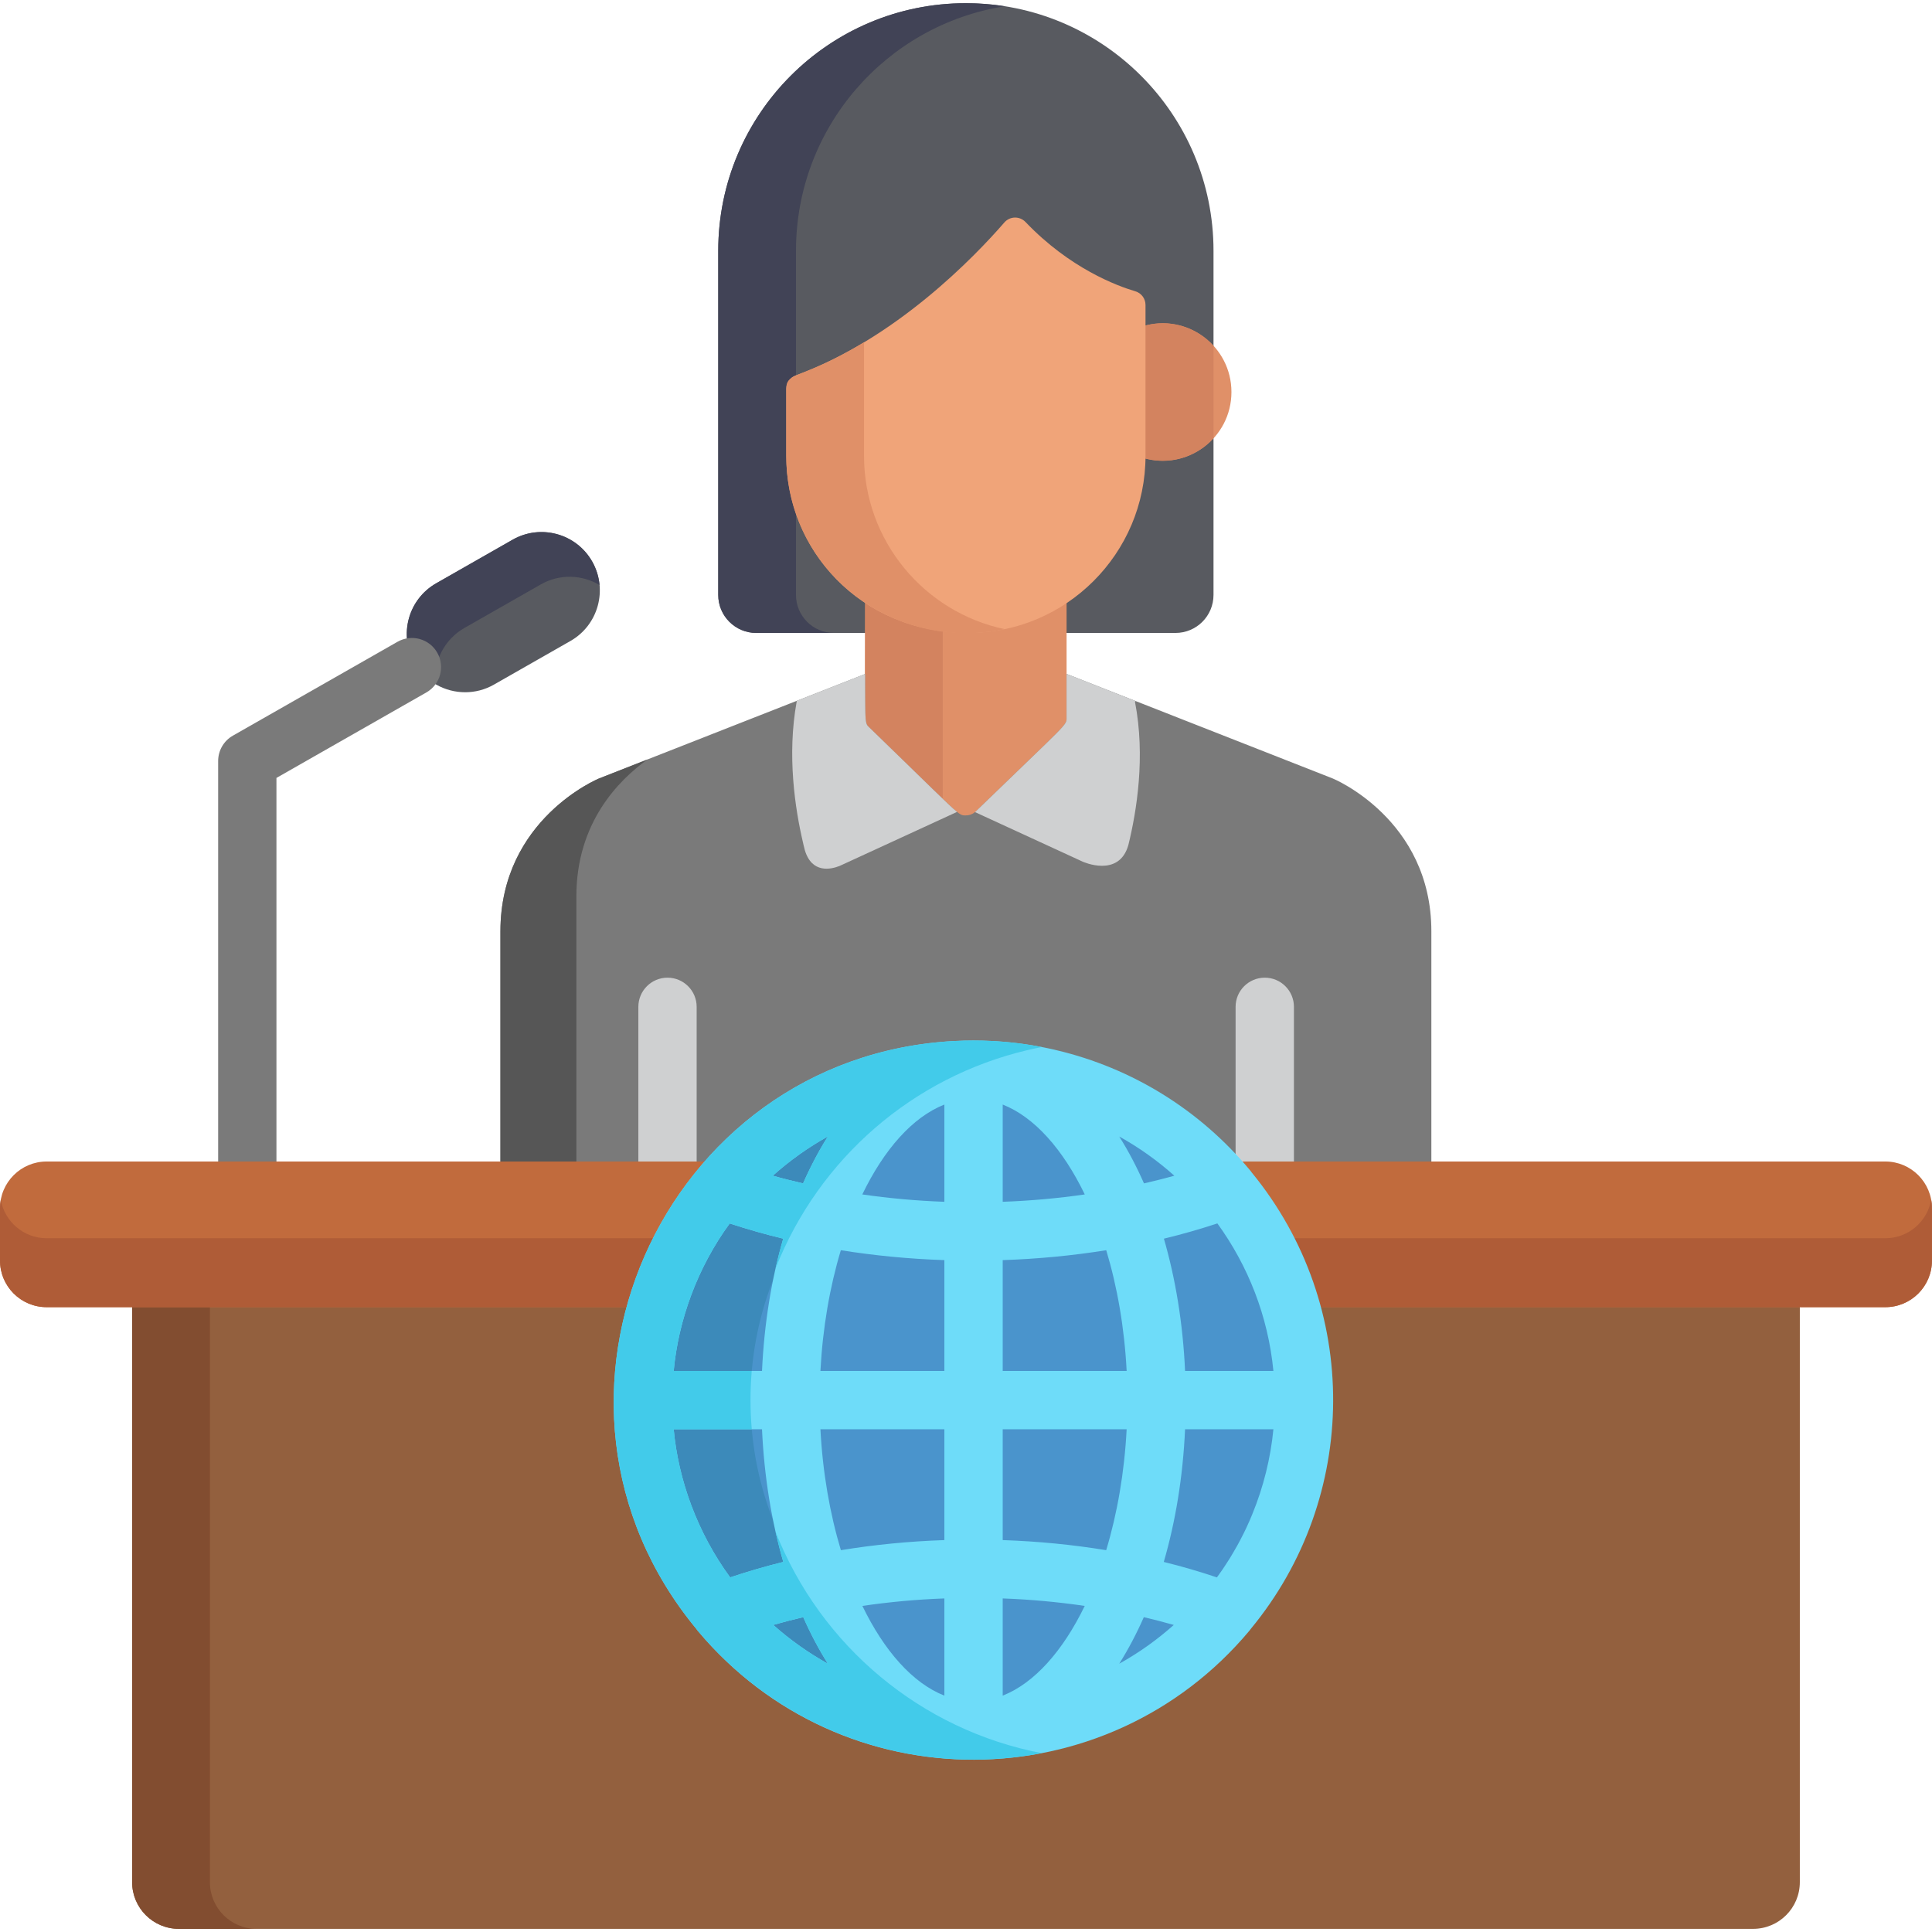
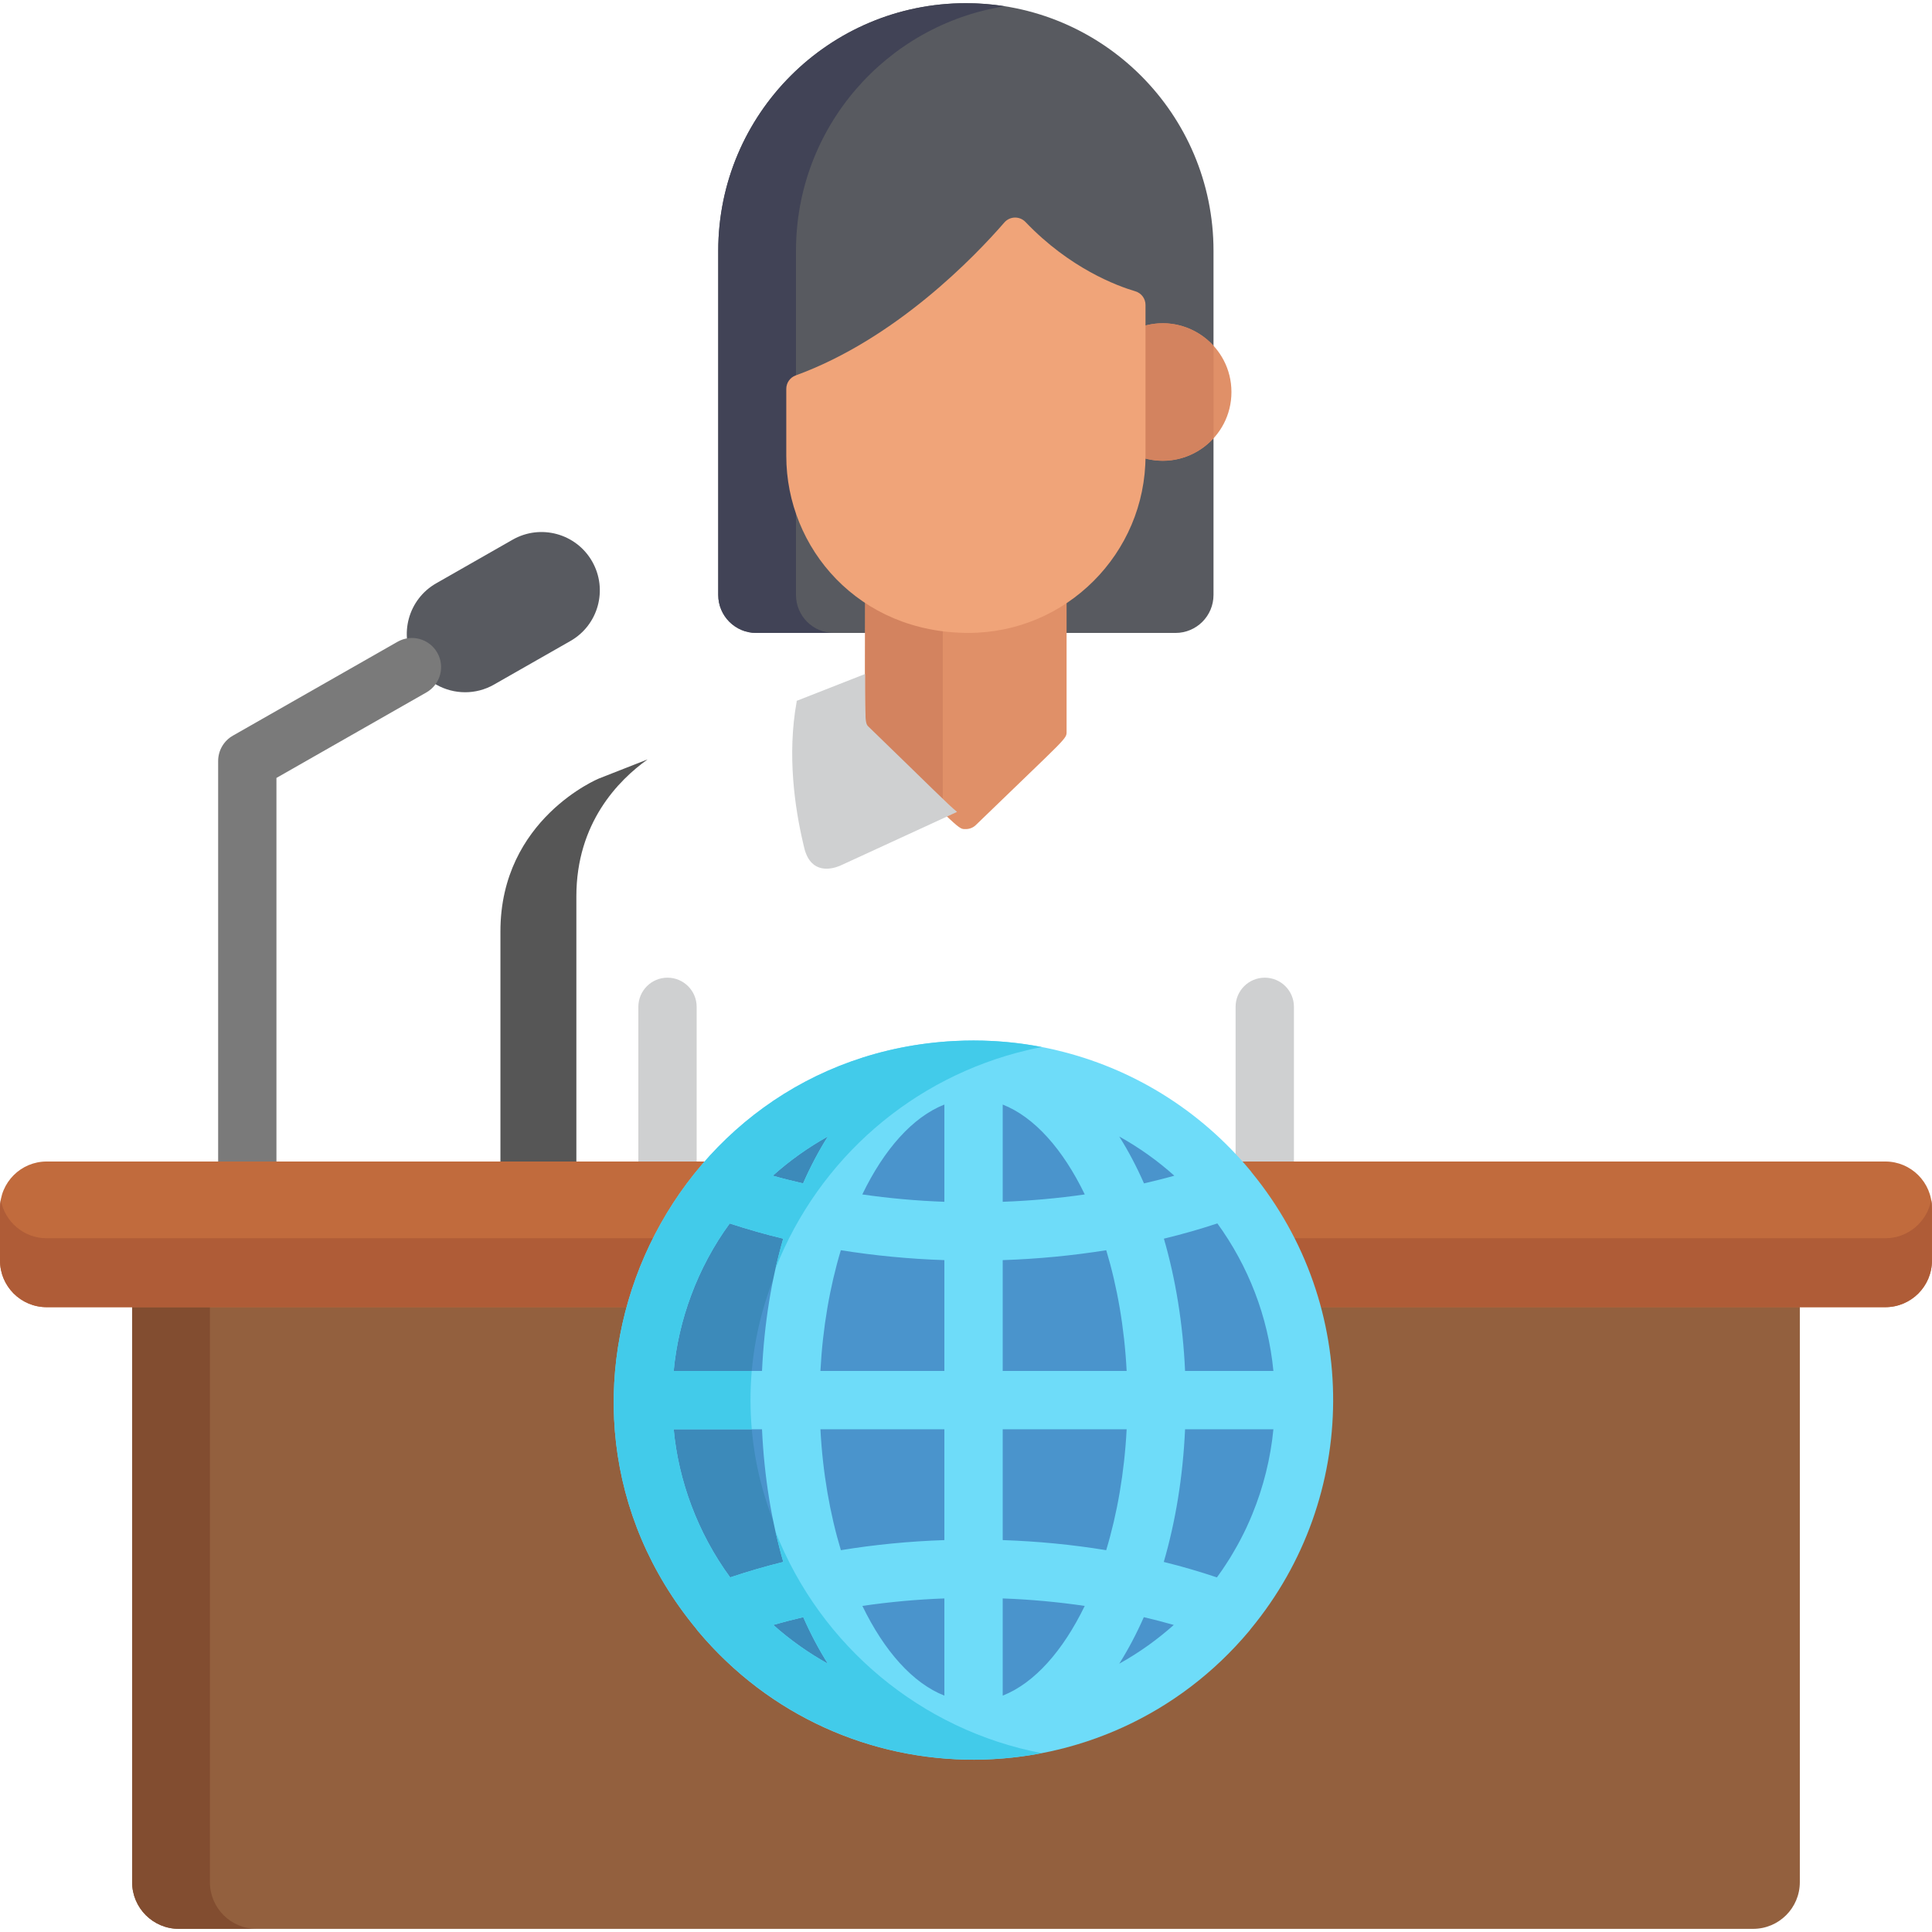
<svg xmlns="http://www.w3.org/2000/svg" width="46" height="46" viewBox="0 0 46 46" fill="none">
  <path d="M22.997 0.076C19.741 0.076 17.101 2.715 17.101 5.972C17.101 6.777 17.101 13.137 17.101 14.165C17.101 14.665 17.506 15.07 18.006 15.07C18.106 15.07 18.518 15.07 19.121 15.07C19.536 15.07 20.042 15.07 20.598 15.07C21.986 15.07 26.311 15.07 27.989 15.07C28.488 15.07 28.893 14.665 28.893 14.165C28.893 13.891 28.893 6.799 28.893 5.972C28.893 2.715 26.254 0.076 22.997 0.076Z" fill="#585A60" />
  <path d="M18.952 14.165C18.952 12.936 18.952 6.93 18.952 5.972C18.952 3.03 21.106 0.593 23.923 0.149C23.621 0.101 23.312 0.076 22.997 0.076C19.741 0.076 17.101 2.715 17.101 5.972C17.101 6.777 17.101 13.137 17.101 14.165C17.101 14.665 17.506 15.07 18.006 15.07C18.106 15.07 18.518 15.07 19.121 15.07C19.343 15.07 19.59 15.07 19.857 15.07C19.357 15.07 18.952 14.665 18.952 14.165Z" fill="#414356" />
  <path d="M25.395 14.036C23.876 15.051 21.937 14.914 20.6 14.031C20.599 16.999 20.567 17.519 20.703 17.651C22.922 19.8 22.808 19.74 22.997 19.74C23.082 19.74 23.168 19.708 23.233 19.645C25.452 17.495 25.395 17.604 25.395 17.407L25.395 14.036Z" fill="#E09068" />
  <path d="M22.447 14.705C21.748 14.617 21.126 14.378 20.6 14.031C20.599 16.998 20.567 17.518 20.703 17.65C21.623 18.541 22.141 19.052 22.447 19.345V14.705Z" fill="#D3835F" />
  <path d="M27.209 7.768C28.26 7.449 29.32 8.238 29.32 9.334C29.32 10.432 28.26 11.219 27.209 10.9V7.768Z" fill="#E09068" />
  <path d="M28.894 8.233C28.489 7.789 27.847 7.574 27.209 7.768V10.9C27.801 11.079 28.458 10.913 28.894 10.432V8.233Z" fill="#D3835F" />
  <path d="M27.03 6.935C26.596 6.807 25.471 6.39 24.416 5.285C24.35 5.216 24.257 5.178 24.163 5.18C24.067 5.182 23.977 5.224 23.914 5.296C23.214 6.103 21.327 8.072 18.944 8.939C18.81 8.988 18.721 9.116 18.721 9.258V10.854C18.721 13.058 20.448 15.069 23.059 15.069C25.383 15.069 27.274 13.179 27.274 10.854V7.26C27.274 7.11 27.175 6.977 27.03 6.935Z" fill="#F0A479" />
-   <path d="M20.572 10.854V8.15C19.082 9.048 18.721 8.84 18.721 9.258V10.854C18.721 13.597 21.26 15.537 23.923 14.98C22.012 14.58 20.572 12.882 20.572 10.854Z" fill="#E09068" />
-   <path d="M31.734 18.536L25.395 16.046V17.081C25.395 17.278 25.452 17.169 23.233 19.319C23.168 19.382 23.082 19.414 22.997 19.414C22.808 19.414 22.922 19.474 20.703 17.325C20.601 17.226 20.593 17.275 20.596 16.048L14.26 18.536C14.26 18.536 11.915 19.5 11.915 22.175C11.915 23.55 11.915 25.797 11.915 27.84C13.081 27.84 28.092 27.84 28.622 27.84H34.08C34.08 25.797 34.08 23.55 34.08 22.175C34.08 19.5 31.734 18.536 31.734 18.536Z" fill="#7A7A7A" />
  <path d="M15.419 18.081L14.26 18.536C14.26 18.536 11.915 19.5 11.915 22.175C11.915 23.55 11.915 25.797 11.915 27.84H13.723C13.723 25.797 13.723 22.717 13.723 21.341C13.723 19.593 14.725 18.576 15.419 18.081Z" fill="#565656" />
  <path d="M19.131 20.115C19.142 20.158 19.152 20.2 19.162 20.24C19.33 20.805 19.785 20.699 19.987 20.619L20.086 20.574L22.787 19.331C22.587 19.17 22.123 18.7 20.703 17.325C20.601 17.226 20.594 17.275 20.596 16.048L18.968 16.687V16.708C18.736 17.982 18.93 19.255 19.119 20.061C19.123 20.077 19.128 20.095 19.131 20.115Z" fill="#CFD0D1" />
-   <path d="M25.779 20.516C25.779 20.516 26.644 20.91 26.866 20.119C27.063 19.318 27.277 18.013 27.023 16.708L27.036 16.691L25.395 16.046V17.081C25.395 17.278 25.452 17.169 23.233 19.319C23.227 19.325 23.22 19.329 23.213 19.335L25.779 20.516Z" fill="#CFD0D1" />
  <path d="M15.893 23.278C15.51 23.278 15.199 23.589 15.199 23.972V27.841H16.587V23.972C16.587 23.589 16.276 23.278 15.893 23.278Z" fill="#CFD0D1" />
  <path d="M30.808 27.841V23.972C30.808 23.589 30.497 23.278 30.114 23.278C29.73 23.278 29.419 23.589 29.419 23.972V27.841H30.808Z" fill="#CFD0D1" />
  <path d="M11.075 16.482C10.593 16.482 10.124 16.231 9.868 15.781C9.488 15.116 9.72 14.268 10.386 13.888L12.205 12.85C12.871 12.47 13.719 12.702 14.099 13.368C14.479 14.035 14.247 14.883 13.581 15.262L11.761 16.3C11.544 16.424 11.308 16.482 11.075 16.482Z" fill="#585A60" />
-   <path d="M11.057 14.952L12.876 13.915C13.326 13.658 13.859 13.682 14.274 13.929C14.257 13.738 14.2 13.547 14.099 13.369C13.719 12.703 12.871 12.471 12.205 12.851L10.386 13.888C9.72 14.268 9.488 15.116 9.868 15.782C9.991 15.998 10.164 16.168 10.363 16.287C10.315 15.761 10.569 15.231 11.057 14.952Z" fill="#414356" />
  <path d="M5.888 28.812C5.505 28.812 5.194 28.501 5.194 28.118V18.119C5.194 17.87 5.328 17.639 5.544 17.516L9.464 15.281C9.797 15.091 10.221 15.207 10.411 15.54C10.601 15.873 10.485 16.297 10.151 16.487L6.582 18.522V28.118C6.582 28.501 6.272 28.812 5.888 28.812Z" fill="#7A7A7A" />
  <path d="M30.73 30.661C29.86 30.661 4.014 30.661 3.146 30.661C3.146 31.34 3.146 44.14 3.146 44.814C3.146 45.427 3.644 45.925 4.257 45.925H41.742C42.355 45.925 42.853 45.427 42.853 44.814V30.661C42.504 30.661 30.991 30.661 30.73 30.661Z" fill="#93603E" />
  <path d="M4.998 44.814C4.998 44.14 4.998 31.34 4.998 30.661H3.146C3.146 31.34 3.146 44.14 3.146 44.814C3.146 45.427 3.644 45.925 4.257 45.925H6.109C5.495 45.925 4.998 45.427 4.998 44.814Z" fill="#824D30" />
  <path d="M44.889 27.655H32.924H28.622C23.111 27.655 6.798 27.655 1.111 27.655C0.497 27.655 0 28.153 0 28.766V30.013C0 30.626 0.497 31.123 1.111 31.123C1.595 31.123 29.851 31.123 30.73 31.123C31.306 31.123 44.117 31.123 44.889 31.123C45.502 31.123 45.999 30.626 45.999 30.013V28.766C45.999 28.153 45.502 27.655 44.889 27.655Z" fill="#C16B3D" />
  <path d="M44.889 29.482C44.117 29.482 31.306 29.482 30.73 29.482C29.641 29.482 2.454 29.482 1.111 29.482C0.565 29.482 0.112 29.087 0.019 28.568C0.007 28.633 0 28.698 0 28.766V30.012C0 30.626 0.497 31.123 1.111 31.123C1.595 31.123 29.851 31.123 30.73 31.123C31.306 31.123 44.117 31.123 44.889 31.123C45.502 31.123 45.999 30.626 45.999 30.012C45.999 28.648 46.005 28.706 45.981 28.568C45.887 29.087 45.434 29.482 44.889 29.482Z" fill="#AF5C37" />
  <path d="M23.18 41.203C27.525 41.203 31.047 37.681 31.047 33.335C31.047 28.99 27.525 25.468 23.18 25.468C18.834 25.468 15.312 28.99 15.312 33.335C15.312 37.681 18.834 41.203 23.18 41.203Z" fill="#4A94CC" />
  <path d="M17.869 33.335C17.869 29.426 20.722 26.184 24.458 25.573C24.042 25.505 23.615 25.468 23.18 25.468C18.834 25.468 15.312 28.99 15.312 33.335C15.312 38.166 19.638 41.886 24.458 41.098C20.722 40.487 17.869 37.245 17.869 33.335Z" fill="#3C8ABA" />
  <path d="M29.802 27.915C29.79 27.898 29.779 27.881 29.765 27.866C28.564 26.42 26.947 25.429 25.16 25.006C25.138 25 25.117 24.995 25.095 24.99C25.052 24.98 25.01 24.971 24.967 24.962C24.935 24.955 24.902 24.948 24.87 24.942C24.833 24.934 24.796 24.927 24.759 24.921C24.72 24.913 24.682 24.906 24.643 24.899C24.61 24.894 24.576 24.888 24.543 24.883C24.5 24.876 24.457 24.87 24.415 24.863C24.384 24.859 24.352 24.854 24.321 24.85C24.276 24.844 24.231 24.839 24.186 24.833C24.156 24.83 24.126 24.826 24.096 24.823C24.049 24.818 24.002 24.814 23.955 24.809C23.926 24.807 23.898 24.804 23.869 24.802C23.82 24.798 23.77 24.795 23.721 24.791C23.694 24.79 23.667 24.788 23.64 24.786C23.587 24.784 23.533 24.782 23.48 24.78C23.456 24.779 23.433 24.778 23.41 24.777C23.333 24.775 23.256 24.774 23.179 24.774C23.102 24.774 23.026 24.775 22.949 24.777C22.926 24.778 22.902 24.779 22.879 24.78C22.826 24.782 22.772 24.784 22.719 24.786C15.734 25.158 12.104 33.373 16.581 38.785C16.59 38.798 16.599 38.812 16.61 38.825C20.058 42.947 26.343 42.897 29.749 38.825C29.76 38.812 29.769 38.798 29.779 38.785C32.371 35.65 32.413 31.099 29.802 27.915ZM16.04 34.03H18.143C18.195 35.164 18.372 36.23 18.65 37.189C18.217 37.296 17.795 37.419 17.385 37.557C16.606 36.494 16.152 35.241 16.04 34.03ZM17.374 29.13C17.787 29.265 18.212 29.387 18.648 29.492C18.37 30.448 18.195 31.511 18.143 32.642H16.04C16.151 31.442 16.601 30.186 17.374 29.13ZM30.319 32.641H28.216C28.165 31.511 27.989 30.448 27.712 29.492C28.148 29.387 28.573 29.265 28.985 29.129C29.716 30.136 30.193 31.338 30.319 32.641ZM29.816 36.054C29.797 36.102 29.776 36.15 29.756 36.197C29.731 36.254 29.706 36.31 29.68 36.366C29.658 36.412 29.636 36.459 29.613 36.505C29.585 36.56 29.557 36.615 29.529 36.669C29.505 36.714 29.481 36.76 29.456 36.804C29.426 36.858 29.395 36.911 29.363 36.965C29.338 37.008 29.312 37.052 29.286 37.095C29.253 37.148 29.219 37.2 29.185 37.252C29.157 37.294 29.131 37.336 29.102 37.377C29.067 37.429 29.029 37.481 28.992 37.532C28.986 37.541 28.98 37.549 28.974 37.557C28.564 37.419 28.142 37.296 27.709 37.189C27.988 36.23 28.165 35.164 28.216 34.03H30.319C30.253 34.718 30.081 35.41 29.816 36.054ZM26.649 39.612C26.862 39.273 27.058 38.903 27.234 38.504C27.475 38.561 27.714 38.622 27.947 38.689C27.565 39.029 27.141 39.338 26.649 39.612ZM18.412 38.689C18.645 38.622 18.884 38.561 19.125 38.504C19.301 38.903 19.497 39.273 19.711 39.612C19.273 39.369 18.818 39.053 18.412 38.689ZM20.533 38.236C21.168 38.143 21.821 38.082 22.485 38.058V40.372C21.73 40.075 21.051 39.306 20.533 38.236ZM19.711 27.059C19.495 27.401 19.298 27.774 19.121 28.176C18.878 28.12 18.636 28.06 18.4 27.993C18.795 27.639 19.24 27.32 19.711 27.059ZM22.485 26.299V28.614C21.821 28.59 21.168 28.531 20.531 28.439C21.049 27.367 21.729 26.596 22.485 26.299ZM23.874 34.03H26.825C26.771 35.064 26.6 36.041 26.338 36.909C25.539 36.778 24.713 36.697 23.874 36.669V34.03ZM23.874 32.641V30.003C24.713 29.975 25.539 29.895 26.339 29.767C26.6 30.633 26.772 31.609 26.825 32.641H23.874ZM23.874 28.614V26.299C24.63 26.596 25.31 27.367 25.828 28.439C25.191 28.531 24.538 28.59 23.874 28.614ZM22.485 30.003V32.642H19.534C19.588 31.609 19.759 30.633 20.02 29.767C20.82 29.895 21.646 29.975 22.485 30.003ZM22.485 34.03V36.669C21.646 36.697 20.82 36.778 20.021 36.909C19.76 36.041 19.588 35.064 19.534 34.03H22.485ZM23.874 38.058C24.538 38.082 25.191 38.143 25.827 38.236C25.308 39.306 24.629 40.075 23.874 40.372V38.058ZM27.238 28.176C27.061 27.774 26.864 27.401 26.649 27.06C27.121 27.322 27.56 27.635 27.96 27.993C27.723 28.06 27.482 28.119 27.238 28.176Z" fill="#6EDCF9" />
  <path d="M18.465 36.469C18.521 36.715 18.582 36.955 18.65 37.189C18.217 37.296 17.795 37.419 17.385 37.557C16.606 36.494 16.152 35.24 16.041 34.03H17.899C17.86 33.557 17.859 33.132 17.898 32.641H16.041C16.151 31.442 16.601 30.186 17.374 29.13C17.787 29.265 18.212 29.387 18.648 29.492C18.581 29.722 18.52 29.959 18.465 30.202C19.504 27.571 21.745 25.647 24.45 25.006C24.472 25.001 24.494 24.995 24.516 24.99C24.558 24.98 24.601 24.971 24.643 24.962C24.675 24.955 24.708 24.948 24.741 24.942C24.763 24.938 24.784 24.933 24.805 24.929C24.79 24.927 24.775 24.924 24.759 24.921C24.72 24.913 24.682 24.906 24.643 24.899C24.61 24.894 24.576 24.888 24.543 24.883C24.5 24.876 24.458 24.87 24.415 24.863C24.384 24.859 24.352 24.854 24.321 24.85C24.276 24.844 24.231 24.839 24.186 24.833C24.156 24.83 24.126 24.826 24.096 24.823C24.049 24.818 24.002 24.814 23.955 24.809C23.926 24.807 23.898 24.804 23.869 24.802C23.82 24.798 23.77 24.795 23.721 24.791C23.694 24.79 23.667 24.788 23.64 24.786C23.587 24.784 23.533 24.782 23.48 24.78C23.456 24.779 23.433 24.778 23.41 24.777C23.333 24.775 23.256 24.774 23.179 24.774C23.102 24.774 23.026 24.775 22.949 24.777C22.926 24.778 22.902 24.779 22.879 24.78C22.826 24.782 22.772 24.784 22.719 24.786C15.734 25.158 12.104 33.373 16.581 38.785C16.59 38.798 16.599 38.812 16.61 38.825C18.579 41.179 21.66 42.336 24.805 41.742C21.944 41.195 19.544 39.203 18.465 36.469ZM19.711 27.059C19.495 27.401 19.298 27.774 19.121 28.176C18.878 28.119 18.636 28.06 18.4 27.993C18.795 27.639 19.24 27.32 19.711 27.059ZM18.412 38.689C18.645 38.621 18.884 38.561 19.125 38.504C19.301 38.903 19.497 39.273 19.711 39.612C19.273 39.369 18.818 39.053 18.412 38.689Z" fill="#42CBEA" />
</svg>